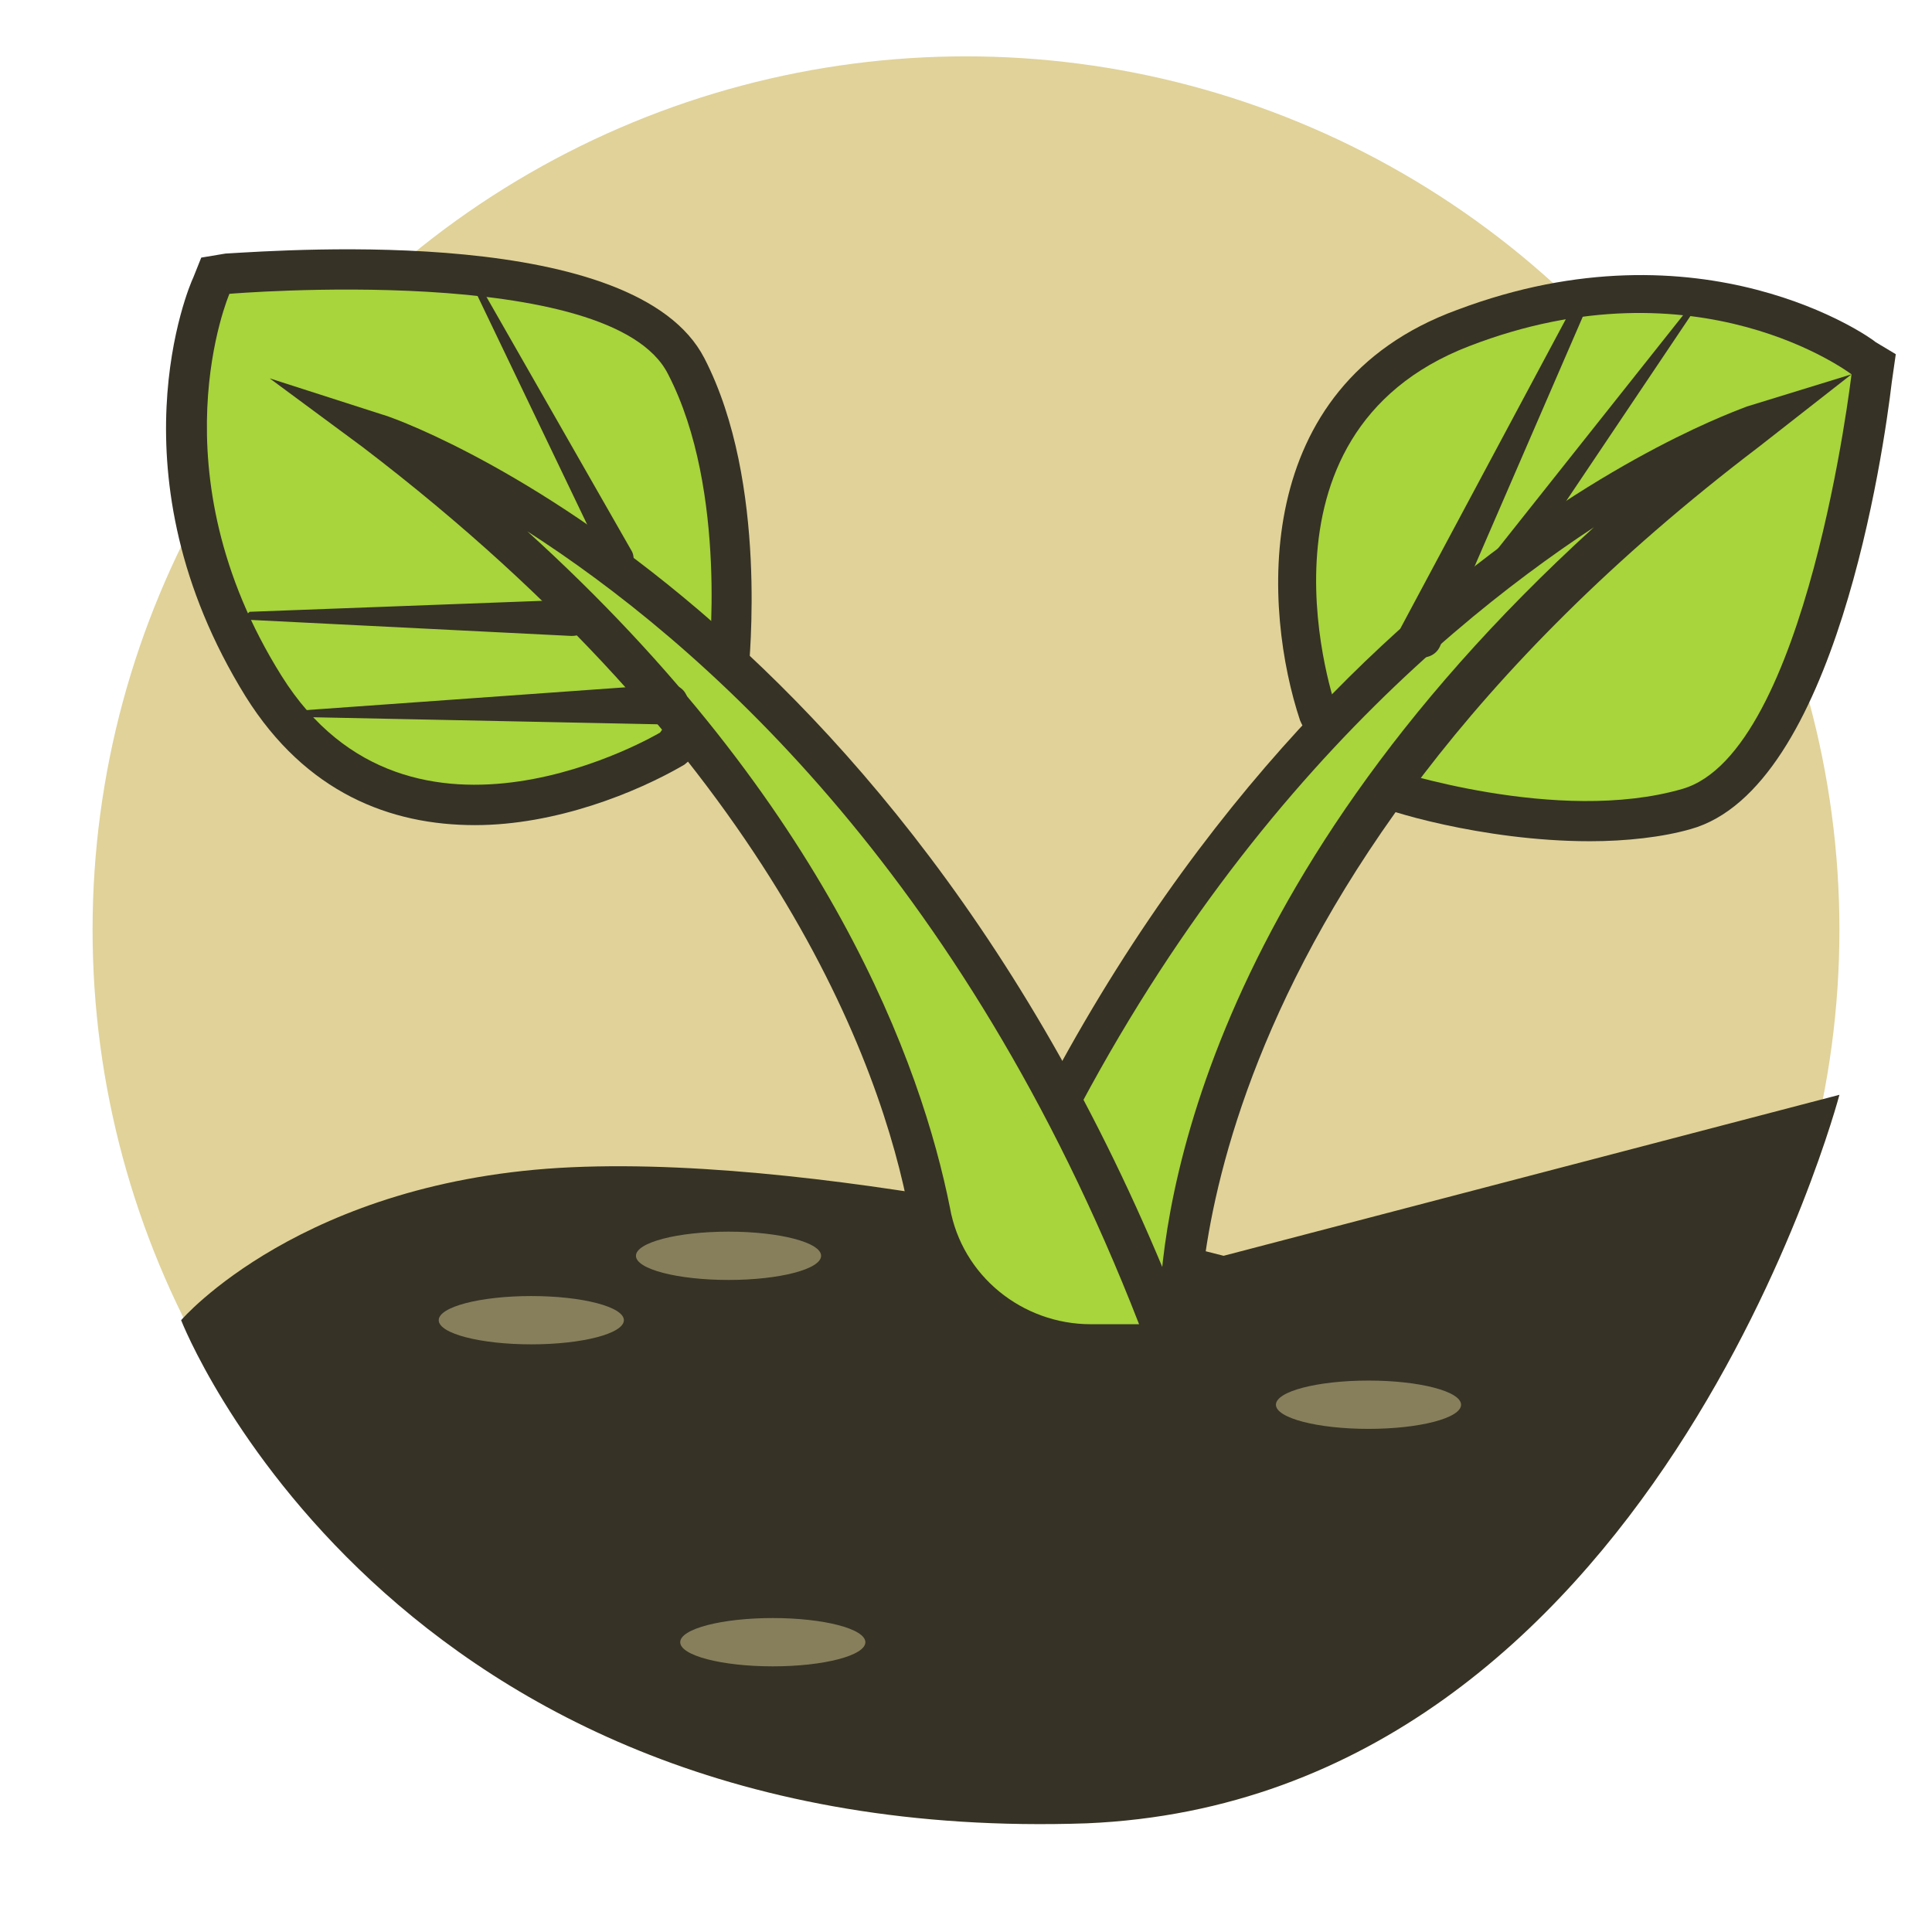
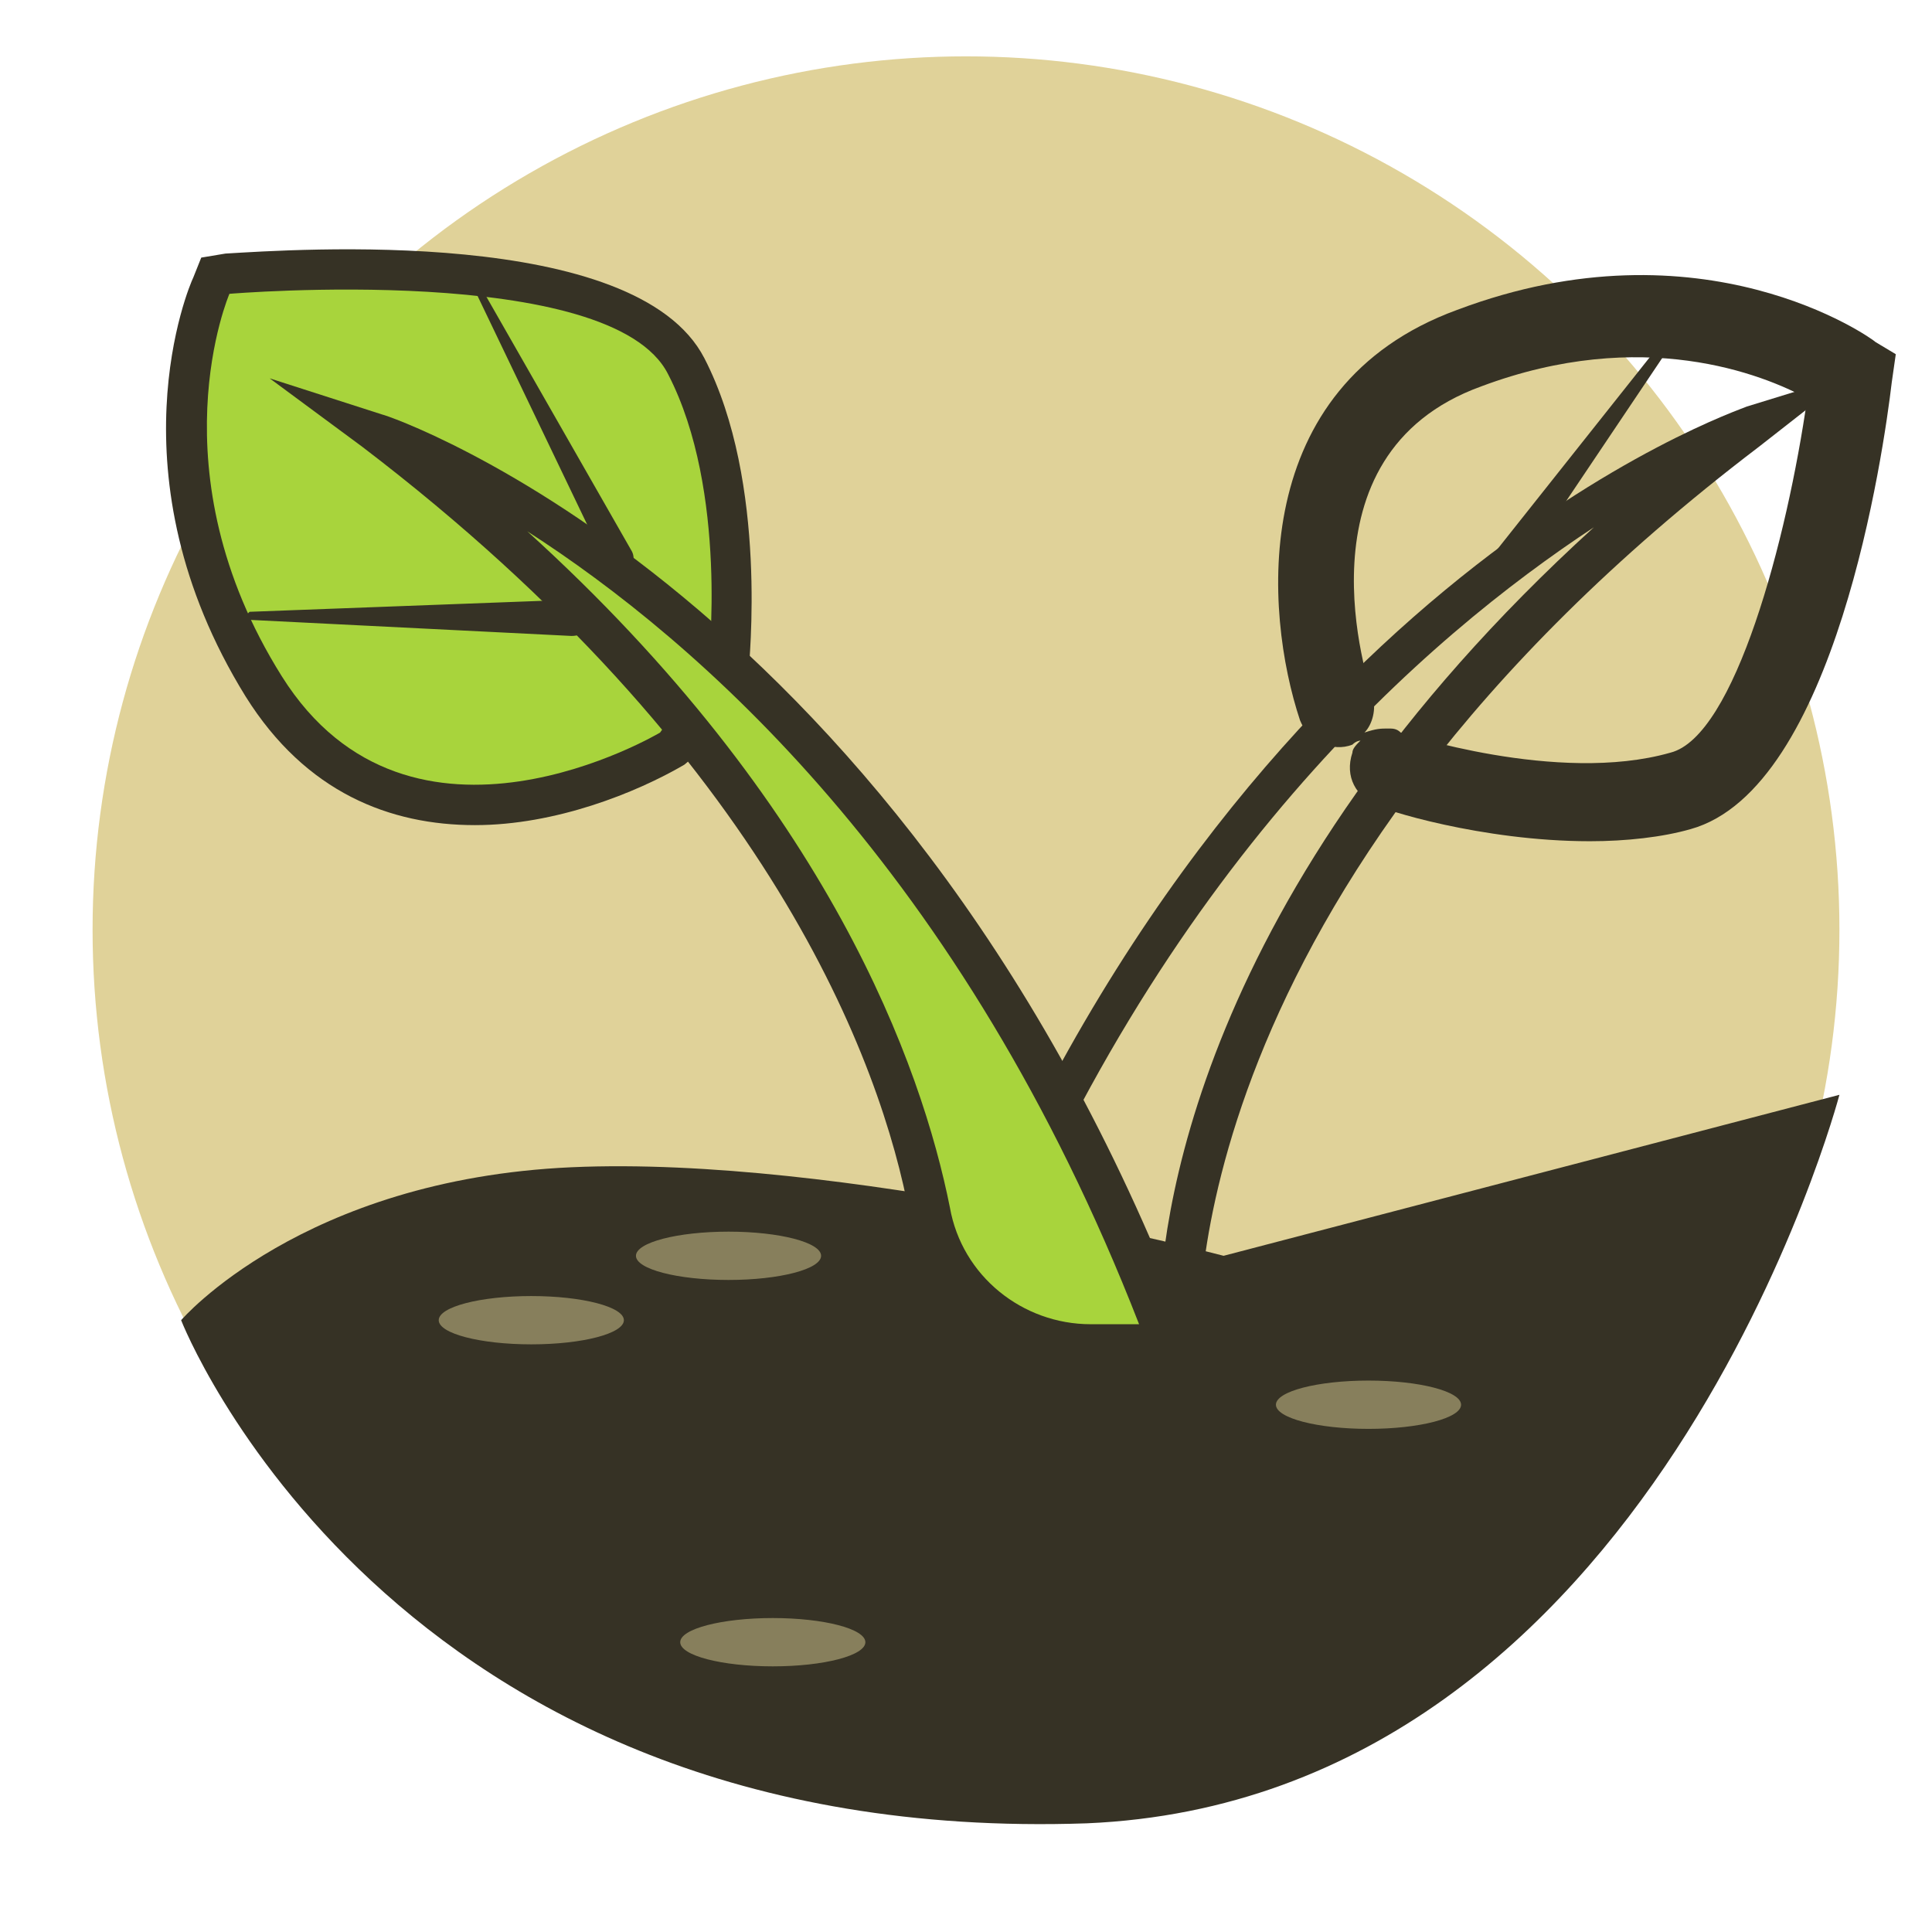
<svg xmlns="http://www.w3.org/2000/svg" version="1.1" x="0px" y="0px" viewBox="0 0 48 48" style="enable-background:new 0 0 48 48;" xml:space="preserve">
  <style type="text/css">
	.st0{fill:#E0D299;}
	.st1{fill:#363225;}
	.st2{fill:#A8D43C;}
	.st3{fill:#877F5C;}
</style>
  <g id="Layer_1">
    <circle class="st0" cx="24" cy="23.1" r="21.7" />
    <g id="Layer_4">
	</g>
    <g id="Layer_5">
	</g>
    <g>
      <path class="st1" d="M4.5,32.8c0,0,3-3.5,9.7-3.8s16.2,2.2,16.2,2.2l15.3-4c0,0-4.6,17.5-18.7,18.1C9.6,45.9,4.5,32.8,4.5,32.8z" />
    </g>
  </g>
  <g id="Layer_2">
    <g>
      <g>
        <path class="st1" d="M39.5,20.9c-2.7,0-5.2-0.8-5.3-0.9c-0.5-0.2-0.8-0.7-0.6-1.3c0-0.1,0.1-0.2,0.2-0.3c0,0-0.1,0-0.2,0.1     c-0.5,0.2-1.1-0.1-1.3-0.6c-0.9-2.7-1.3-8.3,3.9-10.2c6.1-2.3,10.3,0.7,10.4,0.8l0.5,0.3L47,9.5c-0.2,1.7-1.4,10.1-5,11.1     C41.3,20.8,40.4,20.9,39.5,20.9z M34.5,18.1c0.1,0,0.2,0,0.3,0.1c0,0,3.9,1.3,6.7,0.5c1.6-0.4,2.9-5.3,3.4-8.8     c-1.1-0.6-4.1-1.8-8.1-0.3c-4.7,1.7-2.8,7.4-2.7,7.7c0.1,0.3,0,0.7-0.2,0.9C34.2,18.1,34.3,18.1,34.5,18.1z" />
      </g>
      <g>
-         <path class="st2" d="M33.2,17.6c0,0-2.4-6.8,3.3-9s9.5,0.7,9.5,0.7s-1.1,9.4-4.2,10.3c-3.1,0.9-7.3-0.5-7.3-0.5" />
-       </g>
+         </g>
    </g>
    <g>
      <g>
        <path class="st1" d="M11.8,20.5c-2.1,0-4.2-0.8-5.7-3.2C2.7,11.8,4.7,7.1,4.8,6.9L5,6.4l0.6-0.1c1.7-0.1,10.2-0.7,11.9,2.6     c1.6,3.1,1.1,7.6,1.1,7.8c-0.1,0.5-0.6,0.9-1.1,0.9c-0.1,0-0.2,0-0.3-0.1c0,0,0.1,0.1,0.1,0.1c0.3,0.5,0.1,1.1-0.3,1.4     C15.8,19.7,13.8,20.5,11.8,20.5z M6.4,8.3c-0.4,1.2-0.9,4.4,1.4,8c2.7,4.2,7.9,1.2,8.1,1.1c0.3-0.2,0.7-0.2,0.9,0     c-0.2-0.2-0.3-0.5-0.2-0.8c0,0,0.5-4.1-0.9-6.7C15,8.4,10,8.1,6.4,8.3z" />
      </g>
      <g>
        <path class="st2" d="M16.4,18.2c0,0-6.2,3.7-9.4-1.4S5.7,7.3,5.7,7.3s9.5-0.8,10.9,2c1.5,2.9,1,7.2,1,7.2" />
      </g>
    </g>
    <g>
-       <path class="st2" d="M43.4,10.7c0,0-12.7,4.1-19.7,22.7h5.7C29.3,33.3,28.4,22.1,43.4,10.7" />
      <path class="st1" d="M29.9,33.8H23l0.3-0.7c7-18.6,19.9-22.9,20.1-23L46,9.3l-2.3,1.8C29.1,22.2,29.8,33.2,29.8,33.3L29.9,33.8z     M24.4,32.8h4.4c0-2.2,0.8-10.6,10.8-19.7C35.5,15.8,28.8,21.5,24.4,32.8z" />
    </g>
    <g>
      <path class="st2" d="M9.3,10.7c0,0,12.7,4.1,19.7,22.7h-2c-2,0-3.6-1.4-4-3.3C22.3,25.9,19.4,18.4,9.3,10.7" />
      <path class="st1" d="M29.8,33.9h-2.7c-2.2,0-4.1-1.6-4.5-3.7C21.9,26.4,19.1,18.8,9,11.1L6.7,9.4l2.8,0.9c0.1,0,13.1,4.4,20.1,23    L29.8,33.9z M13.1,13.2C20.6,20,22.9,26.5,23.6,30c0.3,1.7,1.8,2.9,3.5,2.9h1.2C23.9,21.6,17.3,15.9,13.1,13.2z" />
    </g>
    <g>
      <path class="st1" d="M14.2,15.8l-8-0.4c0,0-0.1,0-0.1-0.1c0,0,0,0,0.1-0.1l8-0.3c0.2,0,0.4,0.2,0.4,0.4    C14.7,15.6,14.5,15.8,14.2,15.8C14.3,15.8,14.3,15.8,14.2,15.8z" />
    </g>
    <g>
      <path class="st1" d="M15.1,14.1l-3.5-7.3c0,0,0-0.1,0-0.1c0,0,0.1,0,0.1,0l4,7c0.1,0.2,0,0.4-0.1,0.5    C15.4,14.3,15.2,14.3,15.1,14.1C15.1,14.1,15.1,14.1,15.1,14.1z" />
    </g>
    <g>
-       <path class="st1" d="M6.8,17.7l9.8-0.7c0.3,0,0.5,0.2,0.5,0.5c0,0.3-0.2,0.5-0.5,0.5c0,0,0,0,0,0l-9.8-0.2    C6.8,17.8,6.8,17.8,6.8,17.7C6.8,17.7,6.8,17.7,6.8,17.7z" />
-     </g>
+       </g>
    <g>
      <path class="st1" d="M37,13.9l5-6.3c0,0,0.1,0,0.1,0c0,0,0,0,0,0.1l-4.5,6.7c-0.1,0.2-0.4,0.2-0.5,0.1    C36.9,14.3,36.9,14.1,37,13.9C37,13.9,37,13.9,37,13.9z" />
    </g>
    <g>
-       <path class="st1" d="M39.7,7l-3.9,9c-0.1,0.3-0.4,0.4-0.7,0.3c-0.3-0.1-0.4-0.4-0.3-0.7c0,0,0,0,0,0l4.6-8.6    C39.6,6.9,39.6,6.9,39.7,7C39.7,6.9,39.7,7,39.7,7z" />
-     </g>
+       </g>
    <g>
      <ellipse class="st3" cx="18.1" cy="31.2" rx="2.3" ry="0.6" />
    </g>
    <g>
      <ellipse class="st3" cx="13.2" cy="32.8" rx="2.3" ry="0.6" />
    </g>
    <g>
      <ellipse class="st3" cx="19.2" cy="40.8" rx="2.3" ry="0.6" />
    </g>
    <g>
      <ellipse class="st3" cx="34" cy="34.9" rx="2.3" ry="0.6" />
    </g>
  </g>
</svg>